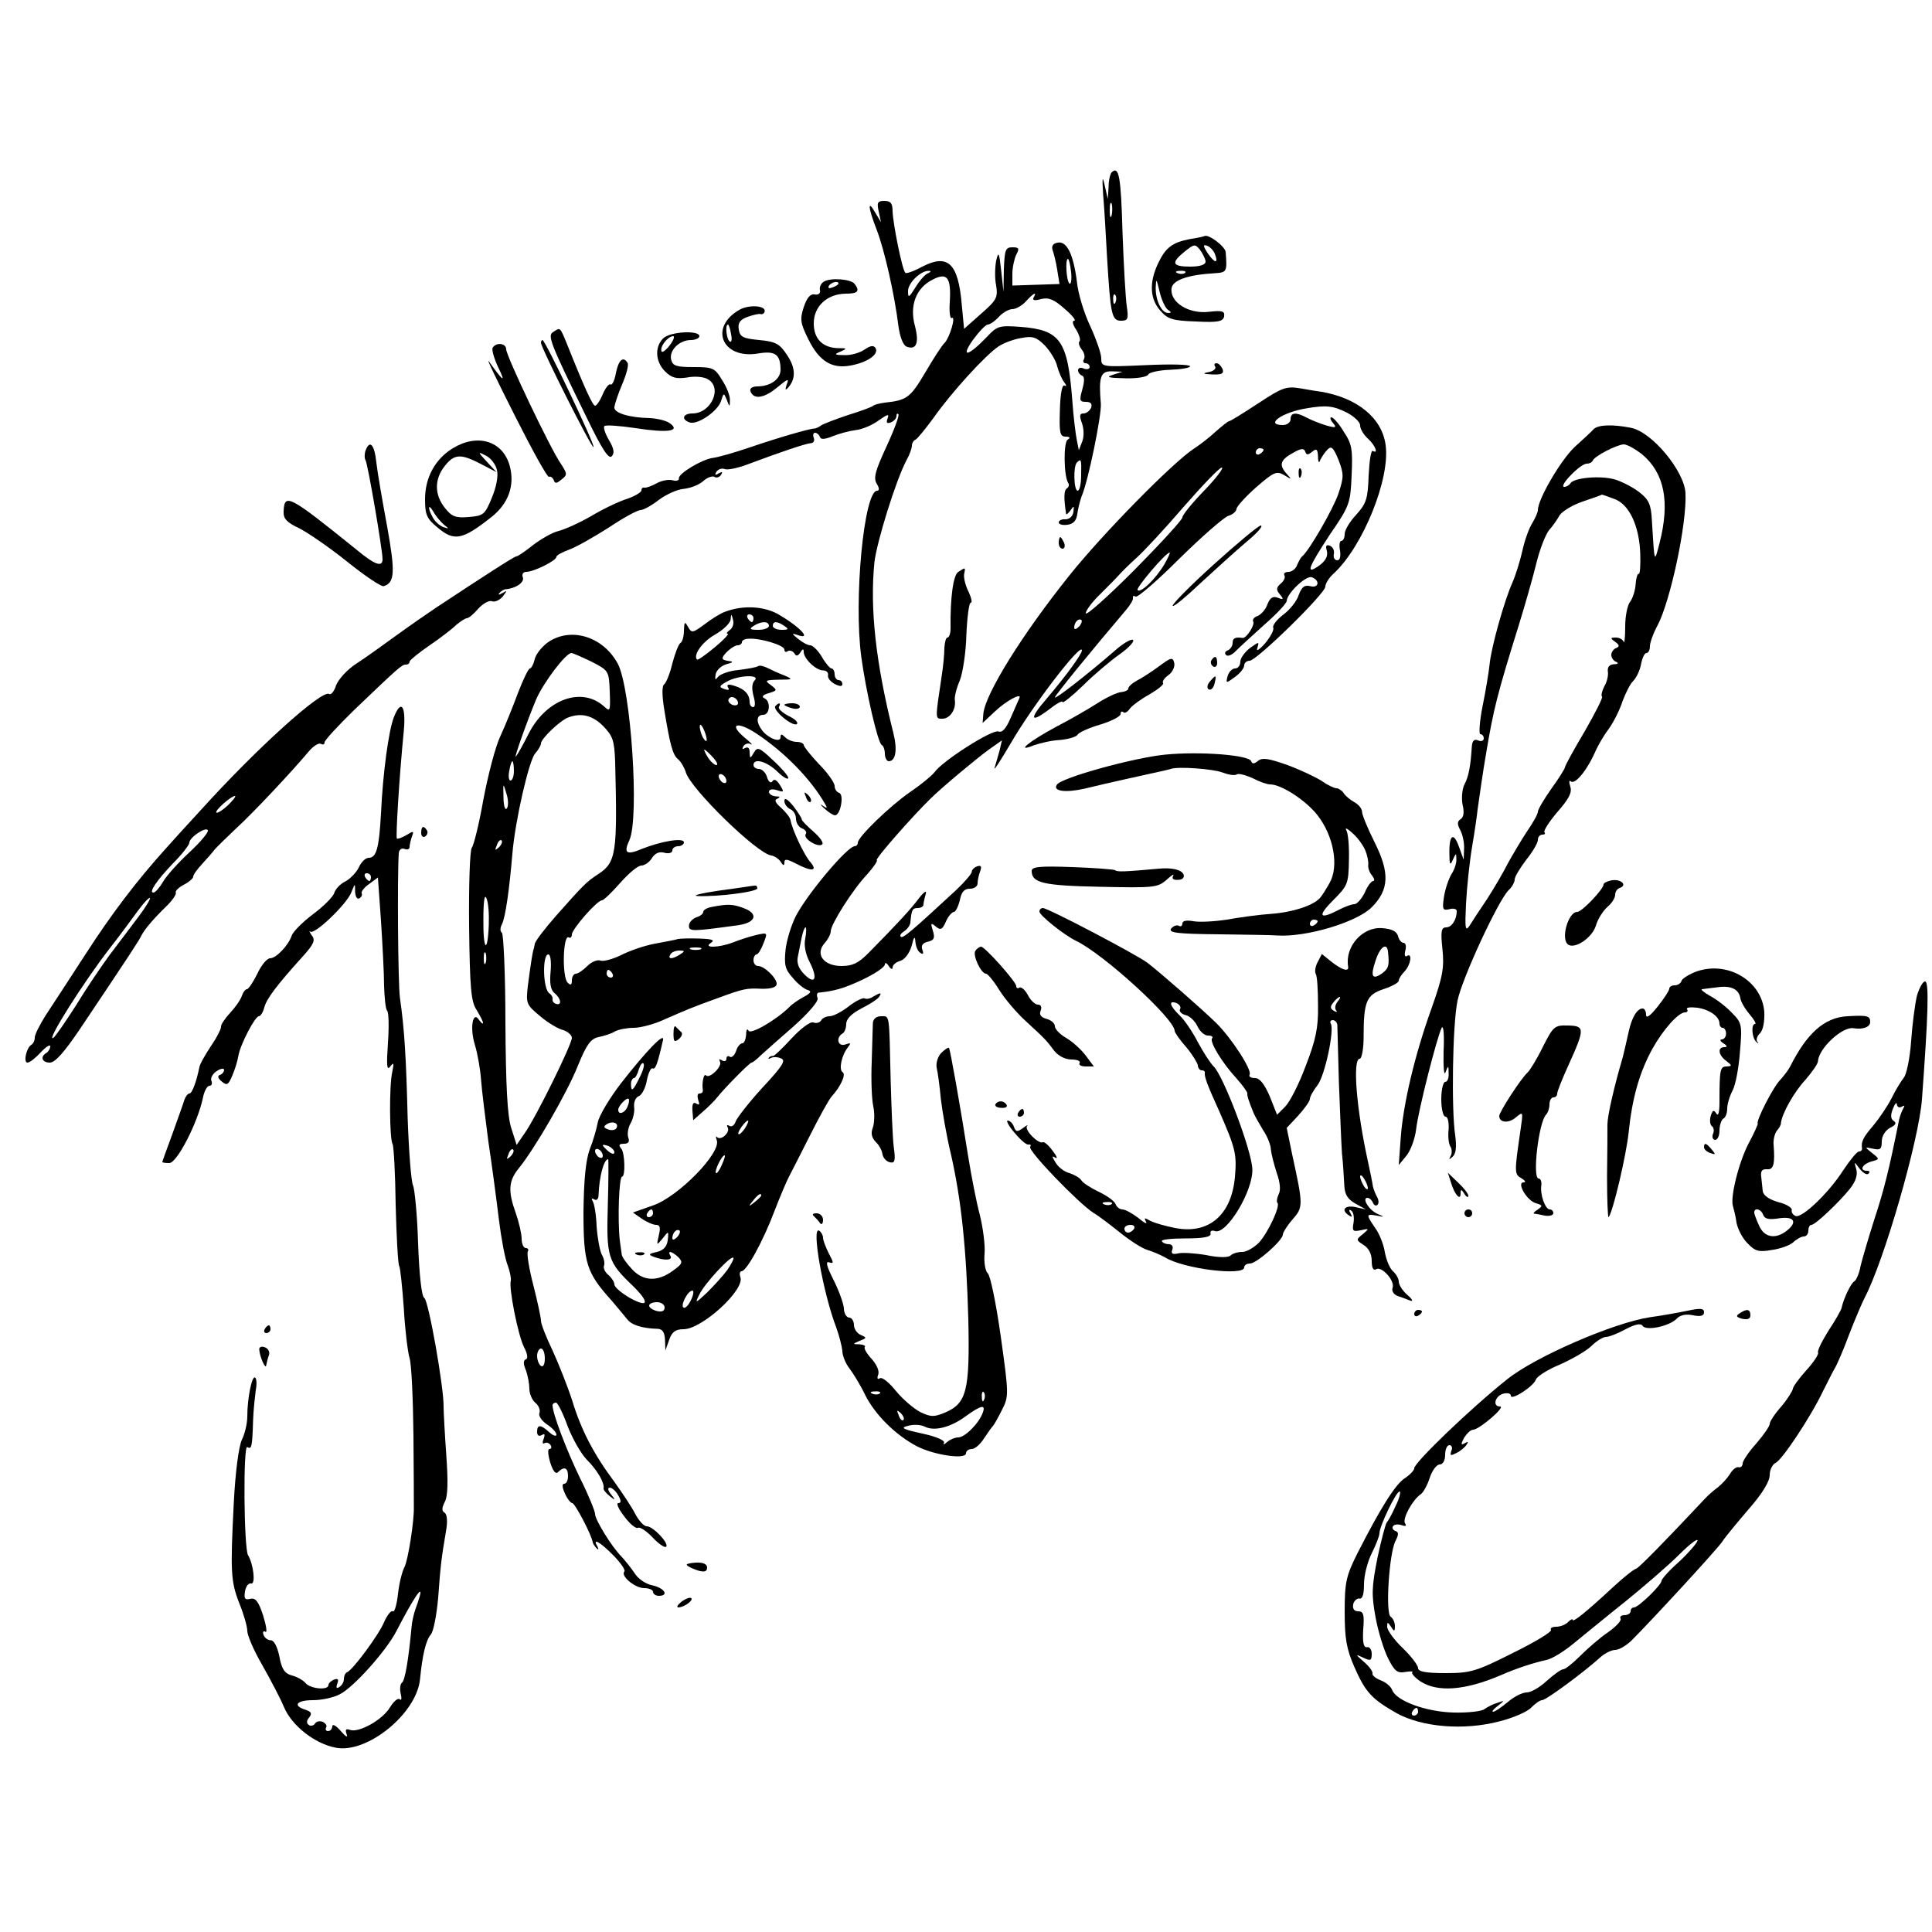
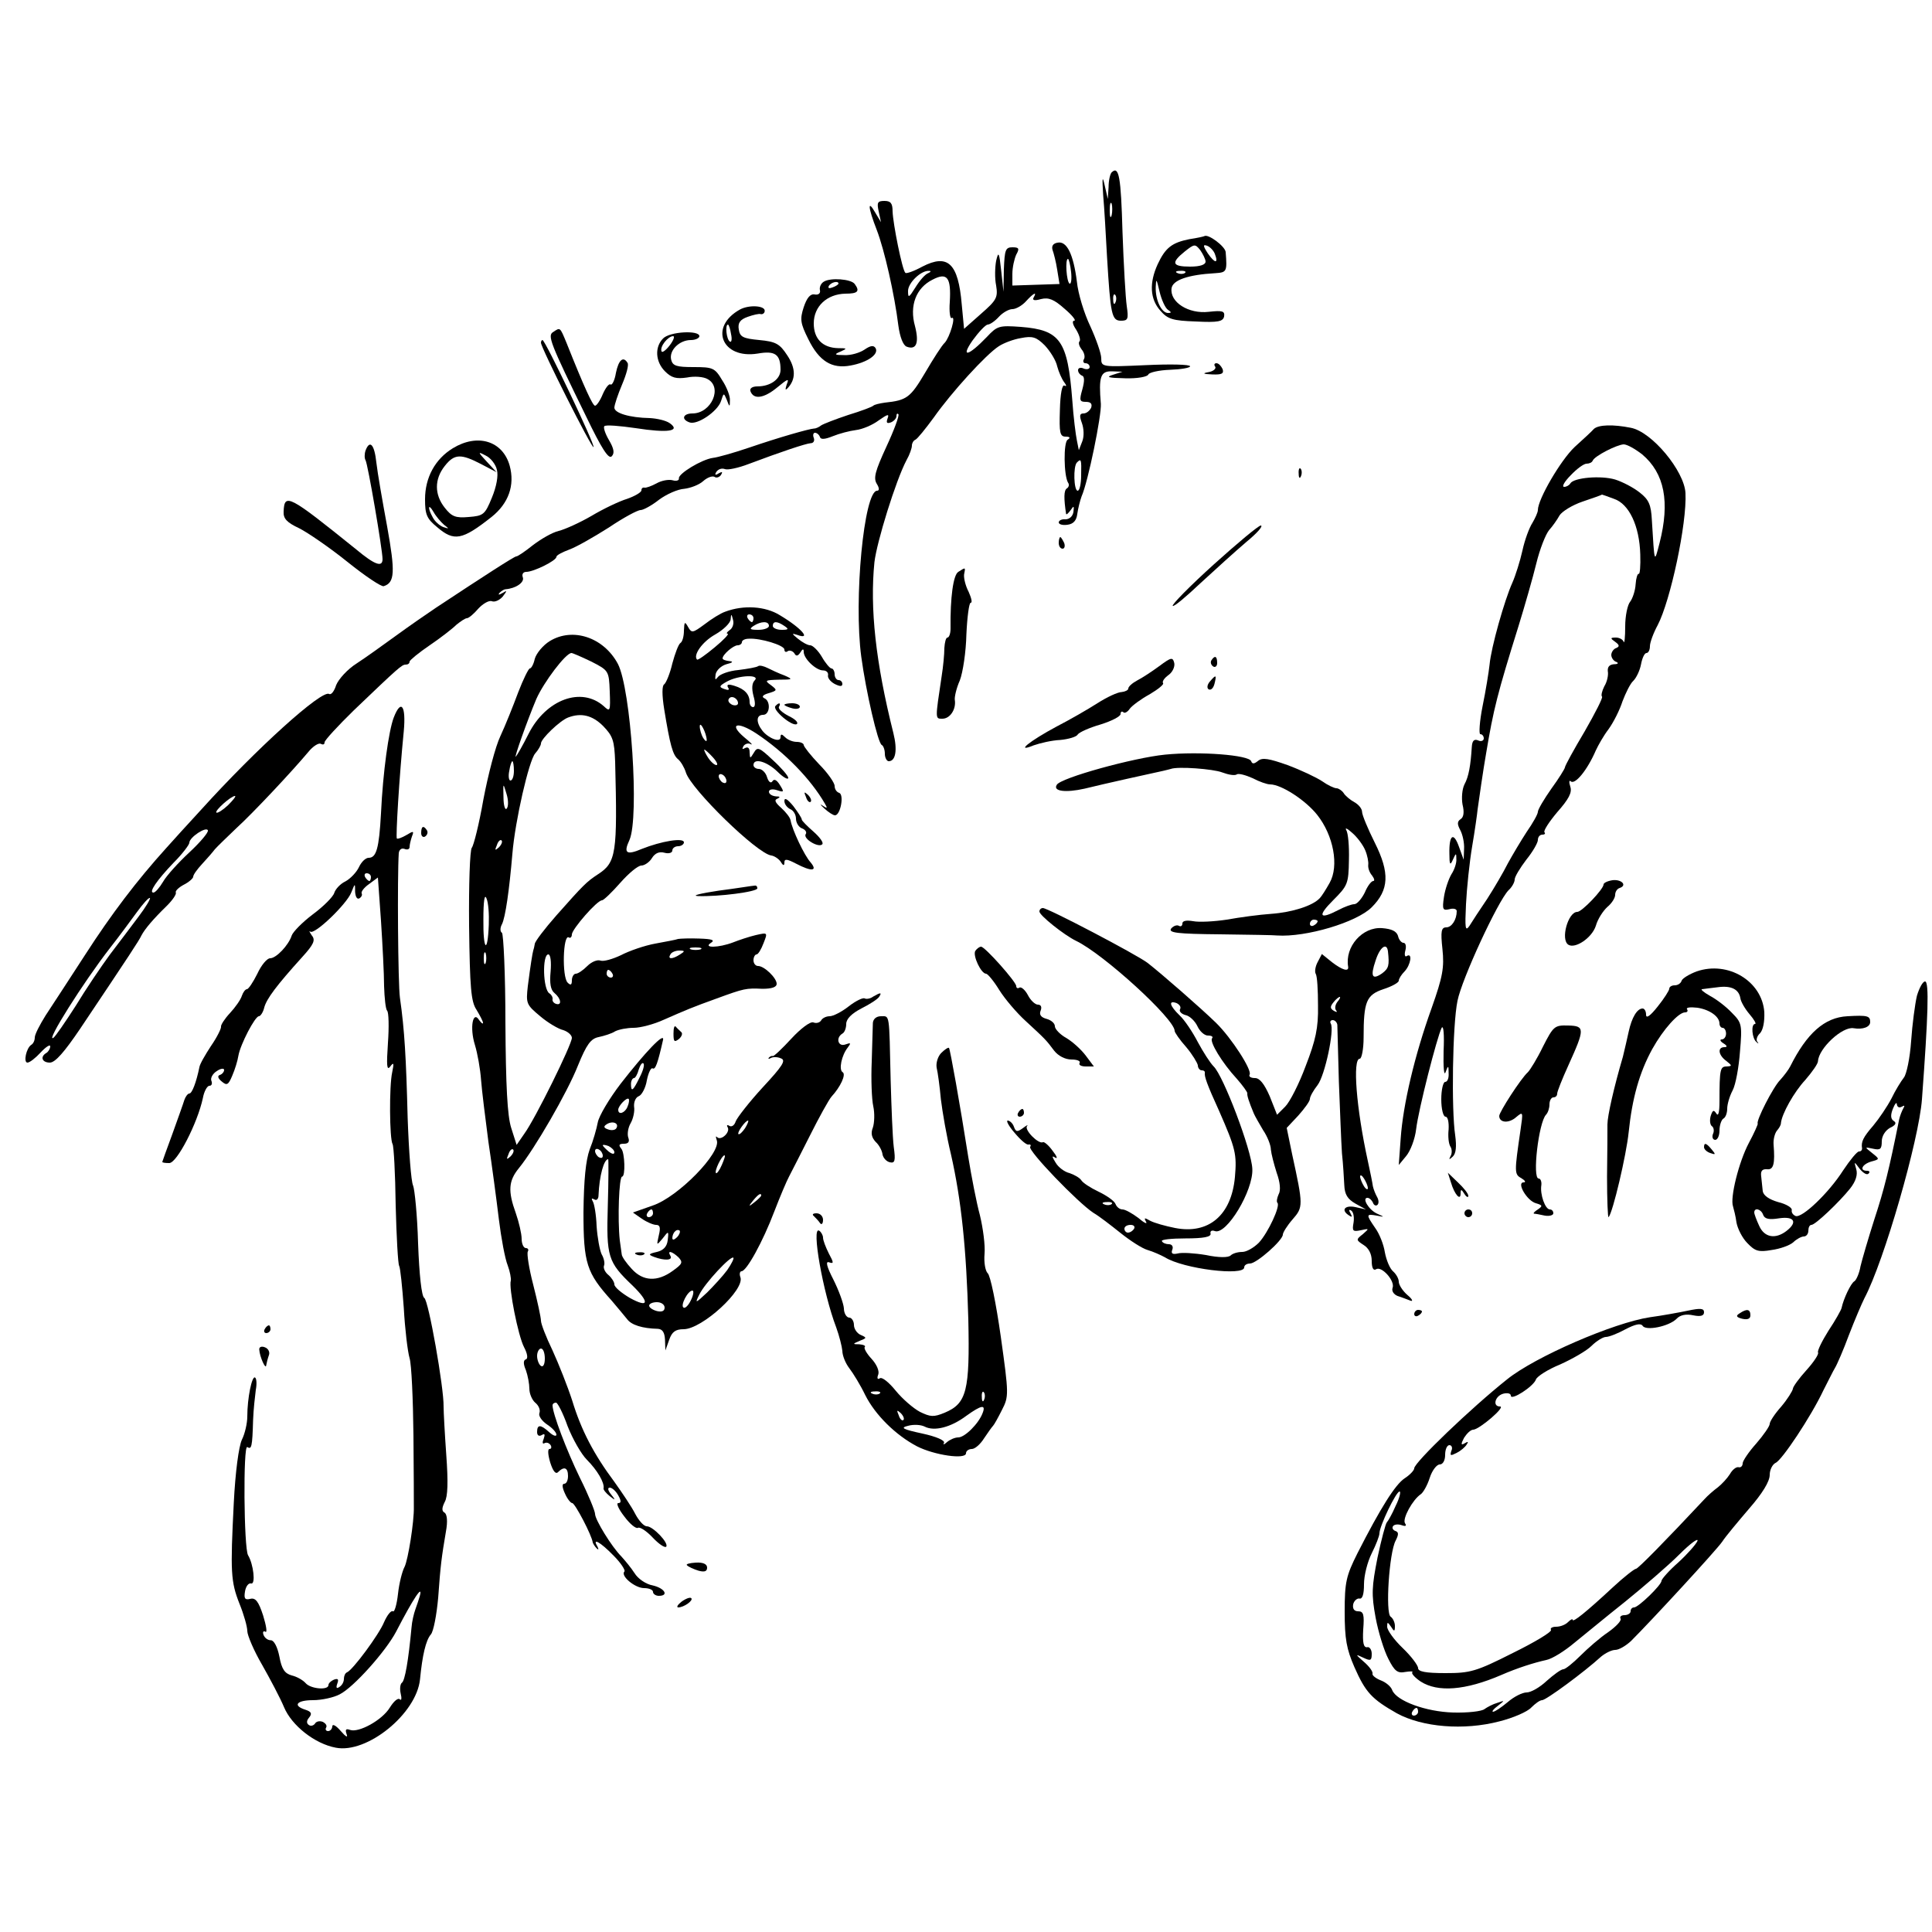
<svg xmlns="http://www.w3.org/2000/svg" version="1.0" width="500pt" height="500pt" viewBox="0 0 500 500" preserveAspectRatio="xMidYMid meet">
  <g transform="translate(0,500) scale(0.1,-0.1)" fill="#000000" stroke="none">
    <path d="M2877 4554 c-4 -4 -8 -21 -8 -38 l-2 -31 -8 35 c-6 27 -7 21 -4 -25 3 -33 7 -105 10 -160 9 -149 12 -165 36 -165 18 0 20 4 15 38 -3 20 -8 107 -11 192 -4 142 -9 172 -28 154z m0 -111 c-3 -10 -5 -4 -5 12 0 17 2 24 5 18 2 -7 2 -21 0 -30z m10 -225 c-3 -8 -6 -5 -6 6 -1 11 2 17 5 13 3 -3 4 -12 1 -19z" />
    <path d="M2274 4453 l6 -28 -15 25 c-20 35 -19 14 4 -45 20 -52 46 -167 56 -248 4 -29 12 -50 21 -54 26 -10 33 10 22 53 -15 53 3 99 45 120 38 20 49 7 45 -58 -2 -25 1 -44 5 -41 12 7 -5 -50 -18 -64 -7 -6 -30 -42 -51 -78 -38 -64 -47 -71 -104 -77 -14 -2 -27 -5 -30 -8 -3 -3 -32 -14 -65 -24 -33 -11 -64 -23 -70 -27 -5 -4 -13 -8 -18 -8 -14 -1 -91 -23 -167 -49 -41 -14 -84 -26 -95 -27 -29 -4 -90 -41 -88 -53 1 -5 -6 -8 -16 -5 -11 3 -30 -1 -42 -8 -13 -7 -27 -12 -31 -11 -5 1 -8 -2 -8 -7 0 -5 -17 -15 -37 -22 -20 -6 -62 -26 -92 -44 -31 -18 -69 -35 -85 -39 -17 -4 -46 -21 -67 -37 -20 -16 -39 -29 -43 -29 -5 0 -84 -51 -208 -133 -24 -16 -70 -48 -103 -72 -33 -24 -79 -57 -102 -72 -24 -15 -47 -41 -53 -56 -5 -16 -13 -26 -18 -23 -19 12 -189 -142 -331 -299 -35 -38 -76 -83 -91 -100 -76 -84 -142 -171 -209 -275 -41 -63 -87 -134 -103 -158 -15 -24 -28 -49 -28 -57 0 -8 -4 -16 -9 -19 -13 -8 -21 -46 -10 -46 6 0 21 12 34 26 14 15 25 22 25 16 0 -6 -5 -14 -10 -17 -17 -10 -11 -25 9 -25 14 0 38 28 78 87 130 194 153 229 159 242 9 17 30 42 66 77 15 15 25 30 23 34 -2 4 7 13 20 20 14 7 25 17 25 21 0 5 10 19 23 33 12 13 27 30 33 38 6 7 31 31 55 54 45 41 145 148 187 198 12 15 27 24 32 21 6 -3 10 -2 10 4 0 5 34 42 76 83 116 111 124 118 134 118 6 0 10 3 10 8 1 4 24 23 52 42 28 19 59 43 69 53 11 9 23 17 27 17 5 0 18 11 30 25 12 13 28 22 35 19 8 -3 20 3 28 12 12 16 12 17 -1 9 -9 -5 -12 -5 -7 1 5 5 12 9 15 9 27 2 50 18 45 31 -3 8 1 14 9 14 19 0 78 29 78 39 0 4 15 12 34 19 19 7 64 33 102 57 37 25 74 45 82 45 7 0 29 12 48 27 19 14 48 27 65 28 16 2 38 10 49 20 10 9 23 14 29 11 5 -4 13 -1 17 5 5 8 3 9 -6 4 -9 -6 -11 -4 -6 4 5 7 14 10 22 7 7 -3 35 3 61 13 85 32 148 53 161 54 7 0 11 6 8 14 -3 7 -1 13 3 13 5 0 11 -5 13 -11 2 -7 13 -6 33 2 17 7 44 14 60 16 17 2 43 13 59 25 23 16 28 18 23 5 -4 -11 -2 -14 9 -10 7 3 14 10 14 16 0 6 2 8 5 5 3 -3 -11 -41 -31 -84 -29 -63 -34 -81 -25 -96 7 -11 7 -18 1 -18 -34 0 -61 -282 -41 -430 12 -89 43 -224 53 -228 4 -2 8 -12 8 -23 0 -10 5 -19 10 -19 18 0 23 29 12 73 -46 183 -61 323 -49 442 6 52 55 211 83 264 8 14 14 31 14 38 0 6 4 13 9 15 5 2 26 28 48 58 45 64 135 163 168 184 12 8 38 18 57 21 30 6 40 3 62 -19 14 -15 29 -39 32 -54 4 -15 12 -33 18 -41 6 -8 7 -12 1 -9 -6 4 -11 -20 -12 -63 -2 -59 0 -69 15 -69 11 0 13 -3 5 -8 -11 -7 -10 -92 1 -111 4 -5 2 -12 -3 -15 -8 -5 -8 -26 -2 -66 1 -3 6 2 12 10 8 12 9 11 7 -5 -2 -12 -11 -19 -21 -19 -9 1 -17 -3 -17 -8 0 -5 10 -8 23 -6 15 2 23 11 25 28 2 14 7 34 11 45 17 38 52 210 50 240 -6 70 -1 85 29 84 l27 -1 -25 -8 c-19 -6 -12 -8 32 -9 32 -1 58 4 60 10 2 5 27 11 56 12 28 1 52 5 52 9 0 5 -52 6 -115 3 -114 -5 -115 -5 -115 18 0 12 -13 49 -28 82 -16 33 -32 85 -35 116 -9 71 -26 106 -50 101 -12 -2 -16 -9 -13 -19 3 -8 9 -31 12 -51 l6 -37 -61 -2 -61 -2 0 30 c0 17 5 39 10 50 9 16 7 19 -10 19 -18 0 -20 -7 -22 -57 l-1 -58 -6 55 c-5 47 -7 51 -13 25 -3 -16 -4 -45 0 -64 5 -31 1 -38 -39 -73 l-44 -39 -6 63 c-9 107 -36 132 -102 98 -22 -12 -42 -19 -44 -16 -8 7 -32 127 -33 159 0 21 -5 27 -21 27 -18 0 -20 -4 -15 -27z m498 -157 c2 -19 0 -32 -4 -30 -8 5 -12 64 -4 64 2 0 6 -15 8 -34z m-370 -3 c-8 -3 -22 -19 -33 -37 -17 -27 -19 -28 -19 -9 0 21 34 54 55 52 5 0 4 -3 -3 -6z m273 -63 c-4 -7 2 -9 19 -4 20 5 34 -1 61 -25 20 -17 31 -31 25 -31 -6 0 -4 -10 5 -23 8 -13 12 -27 9 -30 -4 -4 -1 -13 5 -21 7 -8 10 -20 6 -26 -3 -5 -1 -10 4 -10 6 0 11 -4 11 -10 0 -5 -7 -7 -15 -4 -8 4 -15 2 -15 -4 0 -6 5 -12 10 -14 7 -2 7 -14 1 -36 -8 -28 -7 -32 9 -32 13 0 17 -5 14 -15 -4 -8 -12 -15 -20 -15 -10 0 -11 -6 -4 -25 5 -14 6 -34 1 -47 l-9 -23 -5 25 c-3 14 -9 61 -12 105 -12 154 -31 181 -133 189 -56 4 -61 3 -88 -26 -48 -50 -69 -55 -37 -9 16 22 33 40 39 41 6 0 19 9 29 20 10 11 26 20 35 20 9 0 25 9 35 20 19 21 30 27 20 10z m123 -460 c0 -22 -4 -40 -9 -40 -10 0 -12 63 -2 73 11 11 12 9 11 -33z m-2208 -854 c-14 -13 -27 -21 -30 -19 -5 5 38 43 48 43 4 0 -5 -11 -18 -24z m-100 -122 c-28 -26 -59 -60 -68 -76 -9 -15 -20 -28 -25 -28 -13 0 9 32 52 77 23 23 41 47 41 52 0 14 44 43 48 32 2 -5 -20 -31 -48 -57z m-132 -167 c-18 -24 -51 -68 -74 -98 -22 -30 -62 -89 -88 -132 -27 -42 -53 -80 -58 -83 -21 -13 77 143 147 233 22 28 53 70 69 92 16 22 31 39 34 37 2 -2 -11 -24 -30 -49z" />
    <path d="M3078 4381 c-45 -9 -62 -22 -82 -65 -22 -48 -20 -90 7 -120 19 -22 32 -26 92 -28 58 -3 70 0 73 13 2 14 -4 16 -40 12 -52 -6 -101 25 -96 61 3 21 42 35 113 39 30 2 31 4 27 55 -2 15 -45 47 -55 41 -1 -1 -19 -5 -39 -8z m42 -58 c0 -8 -14 -13 -40 -13 -47 0 -50 10 -14 39 25 20 27 20 40 4 7 -10 14 -24 14 -30z m24 20 c10 -26 0 -25 -18 1 -13 20 -13 24 -2 20 8 -3 17 -13 20 -21z m-77 -49 c-3 -3 -12 -4 -19 -1 -8 3 -5 6 6 6 11 1 17 -2 13 -5z m-44 -96 c9 -6 9 -8 0 -8 -17 0 -33 33 -32 67 1 24 2 22 10 -12 5 -21 15 -43 22 -47z" />
    <path d="M2132 4271 c-7 -4 -12 -14 -10 -22 2 -8 -4 -13 -14 -11 -11 2 -20 -9 -28 -33 -10 -31 -9 -41 12 -83 28 -57 61 -77 109 -68 44 8 74 29 65 45 -5 8 -13 7 -29 -4 -12 -8 -35 -15 -52 -14 -26 0 -27 2 -10 9 18 8 18 9 -6 9 -40 1 -63 24 -63 64 0 44 34 76 82 77 32 0 38 6 24 25 -9 13 -63 17 -80 6z m38 -5 c0 -2 -7 -7 -16 -10 -8 -3 -12 -2 -9 4 6 10 25 14 25 6z" />
    <path d="M1915 4199 c-81 -45 -47 -129 46 -114 45 8 59 -2 59 -42 0 -24 -26 -43 -60 -43 -13 0 -20 -5 -18 -12 8 -23 35 -19 69 9 28 23 32 25 25 8 -4 -13 -4 -16 2 -10 22 23 22 52 -1 86 -19 29 -29 35 -72 39 -42 4 -50 8 -53 27 -3 17 3 26 23 33 14 5 30 9 34 7 5 -1 10 3 10 8 2 14 -40 17 -64 4z m-23 -64 c3 -13 1 -22 -3 -19 -9 5 -13 44 -5 44 2 0 6 -11 8 -25z" />
    <path d="M1432 4141 c-16 -9 -9 -27 85 -219 40 -83 58 -111 66 -103 8 8 6 20 -7 42 -10 17 -15 33 -12 36 3 4 40 1 81 -5 83 -13 118 -8 88 13 -10 7 -33 12 -51 13 -53 1 -92 13 -92 27 0 7 9 34 20 60 11 26 18 51 14 56 -11 18 -23 8 -30 -26 -3 -19 -10 -33 -14 -30 -4 3 -13 -9 -20 -25 -7 -17 -16 -30 -20 -30 -6 0 -27 45 -74 163 -17 41 -16 40 -34 28z" />
    <path d="M1716 4124 c-22 -22 -20 -60 5 -85 17 -17 29 -20 57 -16 19 4 43 2 53 -4 40 -21 10 -89 -39 -89 -24 0 -30 -15 -8 -23 20 -8 73 28 82 55 7 22 7 22 15 3 7 -19 8 -19 8 -1 1 10 -8 34 -20 52 -19 32 -24 34 -74 34 -44 0 -54 3 -58 19 -6 24 21 51 51 51 12 0 22 5 22 10 0 16 -77 12 -94 -6z m17 -18 c-10 -13 -20 -20 -21 -15 -5 12 17 39 30 39 5 0 1 -11 -9 -24z" />
    <path d="M1400 4113 c0 -13 132 -275 136 -270 5 4 -125 277 -132 277 -2 0 -4 -3 -4 -7z" />
-     <path d="M1275 4100 c-3 -5 4 -29 15 -52 20 -41 12 -35 -25 17 -8 11 23 -53 68 -142 45 -89 84 -160 88 -157 4 2 9 -2 12 -8 3 -10 7 -10 20 1 16 12 15 15 -1 40 -27 38 -142 280 -142 297 0 16 -26 19 -35 4z" />
    <path d="M3145 4051 c3 -5 -5 -12 -17 -14 -17 -3 -15 -5 9 -6 25 -1 31 2 27 14 -4 8 -10 15 -16 15 -5 0 -7 -4 -3 -9z" />
-     <path d="M3256 3956 c-38 -25 -72 -46 -75 -46 -3 0 -19 -13 -36 -28 -16 -15 -41 -34 -55 -43 -55 -36 -237 -221 -323 -329 -121 -151 -216 -304 -222 -356 l-2 -25 31 29 c29 28 72 51 64 35 -2 -5 -12 -27 -22 -50 -12 -28 -22 -40 -32 -36 -16 6 -145 -76 -166 -106 -7 -9 -35 -32 -63 -51 -52 -36 -135 -116 -135 -131 0 -5 -4 -9 -8 -9 -19 0 -124 -125 -153 -182 -11 -22 -23 -60 -26 -86 -4 -40 -1 -51 19 -73 12 -15 30 -29 38 -31 11 -3 9 -8 -10 -18 -13 -7 -31 -19 -38 -27 -35 -34 -101 -72 -105 -60 -3 6 -6 2 -6 -10 -1 -13 -5 -23 -10 -23 -5 0 -13 -9 -16 -20 -4 -11 -11 -18 -16 -15 -5 4 -9 1 -9 -5 0 -6 -5 -8 -12 -4 -6 4 -8 3 -5 -3 8 -12 -27 -46 -36 -36 -6 6 -11 -20 -8 -39 0 -5 -3 -8 -9 -8 -5 0 -6 -7 -3 -17 4 -11 3 -14 -5 -9 -8 5 -11 -1 -10 -18 l2 -25 25 22 c14 12 31 29 37 37 18 23 84 90 89 90 3 0 13 8 23 18 10 9 49 44 86 76 38 34 65 65 62 73 -3 7 -2 13 2 14 41 4 66 11 115 34 31 15 57 32 57 39 0 6 5 4 10 -4 5 -8 10 -10 10 -4 0 7 9 14 19 17 12 3 24 19 30 38 6 25 9 28 10 12 1 -12 6 -25 13 -29 7 -5 9 -2 5 8 -4 11 1 18 15 21 16 4 18 10 12 29 -6 19 -5 21 8 10 12 -10 17 -8 26 13 6 14 16 25 21 25 4 0 11 14 15 30 4 21 11 30 26 30 11 0 20 6 20 14 0 8 3 22 7 32 4 12 2 15 -8 12 -8 -3 -14 -9 -14 -14 0 -5 -18 -26 -40 -47 -118 -109 -139 -127 -144 -121 -3 3 1 9 9 14 8 5 15 15 16 22 3 33 5 38 19 38 8 0 15 4 15 9 0 5 3 18 6 28 3 10 -5 5 -18 -12 -21 -28 -55 -65 -131 -142 -25 -25 -40 -33 -69 -33 -47 0 -69 31 -44 59 9 10 16 24 16 31 0 18 57 108 94 147 16 18 28 35 25 37 -4 4 92 113 138 158 30 30 124 108 152 128 l34 24 -6 -26 c-4 -15 -10 -34 -13 -45 -3 -10 15 18 41 62 57 99 184 264 185 242 0 -10 -41 -66 -92 -126 -45 -52 -42 -64 7 -27 19 15 35 24 35 19 0 -4 24 15 53 43 28 28 71 64 95 81 24 17 39 34 34 37 -5 3 -27 -10 -48 -29 -68 -59 -154 -126 -154 -120 0 5 97 124 183 225 12 14 21 29 19 33 -1 5 2 6 7 3 5 -3 56 41 113 98 58 57 115 107 127 111 11 3 21 12 21 18 1 7 24 32 51 56 46 40 53 43 73 31 20 -12 20 -12 4 6 -19 22 -14 35 22 54 18 10 25 10 28 1 3 -9 7 -9 18 0 11 9 14 7 15 -12 0 -16 3 -19 6 -9 4 8 12 20 19 27 10 10 15 4 28 -27 14 -37 14 -44 0 -87 -14 -41 -76 -148 -94 -163 -4 -3 -9 -13 -13 -22 -3 -10 -14 -18 -22 -18 -9 0 -14 -4 -11 -9 3 -5 -1 -14 -9 -21 -12 -10 -13 -16 -3 -28 11 -13 10 -15 -5 -9 -13 5 -20 0 -27 -17 -4 -13 -16 -26 -25 -30 -9 -3 -14 -9 -12 -14 6 -8 -17 -44 -27 -43 -20 3 -26 -1 -26 -13 0 -8 -6 -16 -12 -19 -7 -2 -10 -8 -5 -12 4 -5 16 0 26 11 10 10 44 41 75 69 31 27 56 54 56 60 1 20 51 67 65 61 22 -8 18 -29 -4 -23 -15 4 -22 -2 -30 -23 -5 -16 -23 -38 -39 -50 -17 -13 -29 -28 -27 -34 3 -6 -7 -24 -21 -41 -15 -17 -24 -22 -20 -12 5 17 5 17 -19 0 -13 -10 -25 -26 -25 -35 0 -10 -6 -18 -14 -18 -7 0 -16 -9 -19 -20 -5 -19 -4 -19 19 -2 13 9 24 23 24 30 0 6 6 12 14 12 18 0 196 174 196 192 0 8 10 24 23 35 75 71 145 244 133 331 -9 70 -73 122 -166 138 -8 1 -33 5 -55 9 -36 6 -47 2 -109 -39z m228 -23 c20 -10 36 -25 36 -34 0 -9 9 -24 20 -34 19 -17 28 -41 13 -32 -5 3 -9 -26 -11 -64 -2 -60 -6 -72 -32 -101 -17 -18 -30 -40 -30 -50 0 -10 -4 -18 -9 -18 -4 0 -6 -11 -3 -25 2 -15 0 -25 -7 -25 -7 0 -11 7 -9 16 2 10 -3 19 -11 22 -9 3 -11 -1 -7 -14 3 -13 -3 -25 -19 -37 -38 -27 -30 -7 27 80 51 74 53 81 56 153 3 66 1 81 -20 112 -12 21 -27 37 -32 38 -5 0 -3 -7 4 -15 10 -12 7 -13 -18 -6 -16 5 -39 14 -50 20 -28 15 -42 14 -42 -4 0 -8 -9 -15 -20 -15 -48 0 -2 33 60 43 51 9 70 7 104 -10z m-214 -97 c0 -3 -4 -8 -10 -11 -5 -3 -10 -1 -10 4 0 6 5 11 10 11 6 0 10 -2 10 -4z m-153 -105 c-32 -33 -57 -64 -57 -70 0 -6 -56 -67 -125 -137 -69 -69 -125 -119 -125 -111 0 7 17 30 38 50 20 20 42 42 48 49 6 7 26 27 45 44 19 17 74 76 122 132 49 56 93 102 99 102 6 0 -14 -27 -45 -59z m-104 -192 c-22 -37 -61 -75 -69 -66 -5 5 73 97 83 97 2 0 -4 -14 -14 -31z m-221 -161 c-7 -7 -12 -8 -12 -2 0 6 3 14 7 17 3 4 9 5 12 2 2 -3 -1 -11 -7 -17z m-708 -807 c-4 -17 1 -41 11 -60 22 -43 15 -61 -13 -33 -15 15 -21 30 -17 47 3 14 7 36 10 50 3 14 7 25 10 25 2 0 2 -13 -1 -29z" />
    <path d="M4125 3890 c-5 -6 -28 -27 -50 -47 -36 -34 -95 -135 -95 -163 0 -6 -7 -21 -14 -33 -8 -12 -20 -44 -26 -72 -6 -27 -18 -65 -26 -83 -20 -44 -55 -167 -59 -212 -2 -19 -10 -68 -18 -107 -8 -40 -10 -73 -6 -73 5 0 9 -5 9 -11 0 -6 -7 -9 -15 -5 -10 4 -15 -1 -16 -17 -3 -48 -8 -77 -19 -97 -6 -12 -8 -35 -5 -52 5 -20 3 -33 -5 -38 -9 -6 -9 -13 -1 -28 6 -11 11 -33 10 -49 l-1 -28 -12 33 c-14 40 -26 32 -25 -17 0 -29 2 -32 9 -16 8 18 9 18 9 2 1 -10 -5 -28 -13 -40 -7 -12 -16 -38 -19 -58 -5 -33 -3 -36 14 -32 10 3 19 1 19 -5 0 -22 -13 -42 -27 -42 -13 0 -15 -10 -10 -56 5 -48 1 -71 -28 -153 -44 -122 -74 -250 -80 -337 l-5 -69 19 23 c11 13 23 44 26 70 6 51 54 238 66 262 5 8 7 -19 5 -60 -1 -41 1 -66 5 -55 7 19 8 18 8 -2 1 -13 -3 -23 -9 -23 -5 0 -10 -20 -10 -45 0 -25 5 -45 11 -45 6 0 9 -14 8 -33 -2 -18 0 -38 5 -45 4 -6 4 -18 0 -24 -5 -10 -4 -10 6 -1 8 8 10 25 6 55 -10 65 -7 286 6 348 11 56 104 257 132 286 9 8 16 21 16 28 0 7 14 30 30 51 17 21 30 44 30 51 0 8 5 14 12 14 6 0 8 3 5 6 -3 4 12 27 33 52 30 34 39 51 34 66 -4 12 -3 18 1 14 11 -10 43 29 65 80 6 13 20 38 33 55 13 18 29 50 36 72 8 21 20 46 28 53 8 8 17 27 20 43 3 16 9 29 14 29 5 0 9 8 9 18 0 9 9 34 20 54 33 63 76 263 72 342 -3 57 -87 159 -142 169 -45 9 -83 8 -95 -3z m125 -66 c58 -49 72 -123 45 -229 -14 -54 -13 -55 -20 59 -2 40 -8 53 -31 71 -16 13 -45 28 -64 34 -37 11 -107 5 -116 -10 -3 -5 -10 -9 -16 -9 -7 0 1 14 17 30 16 17 34 30 41 30 7 0 14 3 16 8 5 12 62 41 80 42 9 0 30 -12 48 -26z m-73 -115 c39 -13 66 -70 68 -144 1 -30 -1 -52 -4 -50 -3 1 -7 -11 -8 -27 -1 -17 -8 -37 -14 -45 -7 -8 -13 -37 -13 -64 0 -28 -2 -46 -4 -40 -2 6 -11 11 -20 11 -15 0 -15 -2 -2 -11 11 -8 12 -12 3 -16 -7 -2 -13 -11 -13 -18 0 -7 6 -16 13 -18 7 -3 4 -6 -6 -6 -12 -1 -17 -7 -16 -18 2 -10 -2 -28 -9 -39 -6 -12 -9 -24 -6 -27 3 -2 -18 -43 -45 -90 -28 -47 -51 -89 -51 -93 0 -3 -16 -29 -35 -55 -19 -27 -35 -54 -35 -60 0 -6 -13 -29 -29 -52 -15 -23 -37 -60 -49 -82 -11 -22 -35 -63 -53 -91 -19 -28 -40 -60 -46 -70 -11 -16 -12 -6 -9 56 2 41 9 109 16 150 7 41 13 84 14 95 3 22 15 106 22 145 19 114 29 154 84 330 16 52 37 125 46 162 9 37 24 75 33 86 9 10 21 27 27 38 6 10 33 27 60 36 27 9 49 17 50 18 1 0 15 -5 31 -11z" />
    <path d="M1172 3840 c-46 -28 -72 -76 -72 -132 0 -39 4 -50 31 -72 44 -38 65 -34 141 26 44 35 61 82 47 133 -18 64 -83 84 -147 45z m114 -56 c4 -15 -1 -43 -13 -72 -18 -44 -22 -47 -60 -50 -34 -3 -44 1 -62 24 -27 34 -27 74 0 108 25 32 42 32 94 5 l40 -21 -25 27 c-24 26 -24 27 -3 16 13 -6 26 -23 29 -37z m-137 -142 c14 -11 14 -11 -2 -6 -10 4 -22 15 -27 25 -14 25 -12 38 2 14 6 -11 19 -26 27 -33z" />
    <path d="M946 3834 c-3 -9 -3 -20 0 -25 6 -10 44 -232 44 -256 0 -22 -20 -15 -68 25 -175 141 -186 147 -188 98 -1 -18 8 -28 40 -43 22 -11 79 -50 125 -87 46 -37 88 -65 94 -63 29 9 30 37 9 154 -12 65 -25 139 -28 166 -5 47 -17 60 -28 31z" />
    <path d="M3361 3774 c0 -11 3 -14 6 -6 3 7 2 16 -1 19 -3 4 -6 -2 -5 -13z" />
    <path d="M3141 3539 c-62 -56 -109 -104 -106 -107 3 -3 35 24 72 59 38 35 91 83 118 106 28 23 45 42 38 43 -6 0 -61 -46 -122 -101z" />
    <path d="M2740 3595 c0 -8 4 -15 10 -15 5 0 7 7 4 15 -4 8 -8 15 -10 15 -2 0 -4 -7 -4 -15z" />
    <path d="M2480 3520 c-13 -8 -21 -66 -20 -147 0 -13 -4 -23 -8 -23 -4 0 -7 -12 -8 -27 0 -16 -3 -48 -7 -73 -17 -113 -17 -110 2 -110 20 0 36 25 32 49 -1 7 4 30 13 50 8 21 16 74 17 119 2 45 7 82 11 82 5 0 2 12 -5 28 -8 15 -13 35 -12 45 4 20 4 19 -15 7z" />
    <path d="M1877 3417 c-12 -4 -36 -19 -54 -33 -30 -22 -33 -23 -42 -7 -9 16 -10 14 -11 -9 0 -15 -4 -29 -9 -32 -5 -3 -14 -27 -21 -53 -6 -26 -16 -50 -21 -54 -6 -3 -6 -28 0 -65 15 -92 22 -118 36 -129 7 -6 16 -21 20 -34 13 -43 184 -210 221 -215 8 -1 20 -9 25 -17 6 -10 9 -10 9 -1 0 10 7 9 30 -3 40 -21 57 -20 38 3 -16 17 -48 85 -52 109 -1 7 -12 21 -24 32 -16 14 -19 21 -10 24 8 4 7 6 -4 6 -10 1 -18 6 -18 12 0 6 9 8 21 4 18 -6 19 -5 7 14 -8 13 -15 16 -19 9 -4 -6 -10 -2 -14 11 -3 11 -13 21 -21 21 -8 0 -14 5 -14 10 0 19 34 10 62 -17 15 -15 28 -22 28 -16 0 5 -18 26 -40 46 -35 33 -40 35 -49 19 -10 -16 -10 -16 -11 1 0 11 -4 15 -12 11 -7 -4 -8 -3 -4 5 4 6 13 9 19 5 7 -3 -1 5 -17 18 -41 35 -18 42 31 10 74 -49 141 -118 178 -182 7 -12 6 -13 -6 -5 -8 6 -6 2 4 -7 11 -10 23 -18 28 -18 14 0 24 53 11 58 -7 2 -12 10 -12 18 0 8 -18 34 -40 56 -22 23 -40 46 -40 50 0 4 -8 8 -18 8 -10 0 -23 5 -30 12 -9 9 -12 9 -12 0 0 -15 -31 -3 -47 17 -17 22 -16 41 2 41 18 0 20 36 3 43 -8 4 -3 9 11 13 23 7 23 8 6 21 -17 12 -15 13 21 14 36 0 37 1 14 11 -14 5 -33 14 -43 19 -10 5 -21 8 -25 5 -4 -3 -27 -7 -51 -10 -24 -2 -48 -11 -53 -18 -7 -9 -8 -8 -6 7 2 10 14 22 28 26 16 4 19 7 8 8 -10 1 -18 4 -18 7 0 10 28 34 39 34 6 0 11 4 11 8 0 5 8 9 18 9 30 2 92 -17 92 -28 0 -6 4 -8 9 -4 5 3 13 0 17 -6 4 -8 9 -7 15 2 6 10 9 11 9 2 0 -18 32 -48 50 -48 8 0 14 -5 13 -12 -2 -7 6 -17 17 -23 14 -7 20 -7 20 0 0 5 -4 10 -10 10 -5 0 -10 7 -10 15 0 8 -4 15 -8 15 -4 0 -16 14 -25 30 -10 17 -24 30 -30 30 -7 0 -21 8 -32 17 -16 13 -17 15 -2 10 38 -14 12 17 -45 51 -37 23 -93 27 -141 9z m11 -48 c-7 -5 -9 -9 -5 -9 5 0 -10 -16 -33 -35 -24 -20 -44 -34 -46 -32 -11 11 13 46 47 65 21 12 40 30 40 40 1 14 2 14 6 -2 3 -10 -1 -22 -9 -27z m62 31 c0 -5 -2 -10 -4 -10 -3 0 -8 5 -11 10 -3 6 -1 10 4 10 6 0 11 -4 11 -10z m40 -20 c0 -5 -12 -10 -27 -10 -22 0 -25 2 -13 10 20 13 40 13 40 0z m40 0 c12 -8 11 -10 -7 -10 -13 0 -23 5 -23 10 0 13 11 13 30 0z m-77 -141 c-7 -7 -8 -21 -3 -40 5 -17 5 -29 -1 -29 -5 0 -9 6 -9 13 0 20 -13 34 -39 42 -16 5 -21 4 -17 -4 5 -7 1 -8 -10 -4 -14 5 -13 8 7 19 30 17 88 19 72 3z m-43 -59 c0 -5 -7 -7 -15 -4 -8 4 -12 10 -9 15 6 11 24 2 24 -11z m-81 -95 c0 -5 -4 -3 -9 5 -5 8 -9 22 -9 30 0 16 17 -16 18 -35z m16 -45 c10 -11 14 -20 9 -20 -5 0 -15 9 -22 20 -7 11 -11 20 -9 20 2 0 12 -9 22 -20z m35 -61 c0 -6 -4 -7 -10 -4 -5 3 -10 11 -10 16 0 6 5 7 10 4 6 -3 10 -11 10 -16z" />
    <path d="M1423 3341 c-18 -11 -35 -32 -39 -46 -3 -14 -9 -25 -13 -25 -3 0 -17 -28 -30 -62 -13 -35 -33 -85 -46 -113 -13 -27 -32 -101 -44 -164 -11 -63 -25 -119 -30 -125 -5 -6 -8 -97 -7 -202 2 -161 5 -196 19 -217 9 -15 17 -30 17 -34 0 -4 -4 -1 -10 7 -16 26 -25 -19 -11 -64 7 -23 14 -63 16 -91 2 -27 11 -99 19 -160 9 -60 21 -150 27 -200 6 -49 16 -103 23 -120 6 -16 9 -34 8 -39 -6 -18 19 -143 34 -172 9 -17 11 -30 5 -32 -7 -2 -7 -12 0 -28 5 -14 9 -36 9 -48 0 -13 7 -29 15 -36 9 -7 14 -19 11 -27 -3 -7 6 -20 19 -29 14 -9 25 -21 25 -27 0 -5 -8 -3 -18 6 -23 21 -32 21 -32 1 0 -9 5 -12 12 -8 8 5 9 2 5 -10 -4 -9 -3 -14 2 -11 5 3 12 1 16 -5 3 -5 2 -10 -3 -10 -5 0 -4 -15 2 -35 7 -22 14 -31 20 -25 16 16 26 12 26 -10 0 -11 -4 -20 -10 -20 -6 0 -5 -10 2 -25 6 -14 15 -25 19 -25 7 0 51 -84 53 -102 1 -3 5 -10 10 -15 5 -5 6 -3 2 5 -14 23 7 12 42 -24 19 -19 31 -38 28 -41 -11 -11 27 -43 51 -43 12 0 23 -4 23 -10 0 -5 7 -10 15 -10 27 0 15 20 -16 27 -17 3 -38 17 -47 32 -9 14 -25 33 -34 43 -25 25 -68 95 -68 110 0 7 -17 49 -39 93 -35 72 -71 167 -71 188 0 4 4 7 9 7 4 0 18 -27 30 -61 13 -33 35 -72 50 -87 26 -26 46 -59 43 -74 -1 -3 6 -12 16 -20 15 -12 16 -11 3 5 -8 10 -9 17 -3 17 6 0 16 -9 22 -20 8 -14 8 -20 0 -20 -6 0 1 -16 16 -35 14 -19 30 -32 35 -29 5 3 22 -8 38 -25 16 -17 31 -27 35 -24 8 9 -34 53 -50 53 -8 0 -21 15 -30 32 -9 18 -34 55 -54 83 -53 71 -86 134 -109 210 -12 37 -35 95 -51 130 -17 35 -30 69 -30 77 0 8 -9 50 -20 93 -11 42 -17 81 -14 86 3 5 0 9 -5 9 -6 0 -11 11 -11 24 0 13 -7 43 -15 66 -21 58 -19 84 8 117 40 49 125 195 153 266 22 54 33 69 53 73 14 3 34 9 43 15 10 5 31 9 48 9 17 0 52 9 78 21 57 25 73 32 137 55 71 26 76 27 118 25 24 0 37 4 37 13 0 15 -32 46 -48 46 -7 0 -12 7 -12 15 0 8 4 15 8 15 4 0 12 13 18 29 11 28 11 28 -20 21 -17 -4 -44 -13 -59 -19 -37 -14 -79 -15 -57 -1 11 7 3 10 -30 11 -25 1 -49 0 -55 -1 -5 -2 -32 -7 -59 -12 -28 -5 -68 -19 -89 -30 -21 -10 -45 -17 -53 -14 -8 3 -23 -3 -34 -14 -11 -11 -24 -20 -30 -20 -5 0 -10 -8 -10 -17 0 -12 -3 -14 -11 -6 -15 15 -12 126 3 117 4 -3 8 1 8 8 1 14 65 88 78 88 4 0 25 20 47 45 22 25 46 45 55 45 8 0 21 9 27 19 8 13 19 18 33 14 11 -3 20 0 20 6 0 6 7 11 15 11 8 0 15 5 15 10 0 13 -59 3 -109 -17 -40 -17 -48 -11 -32 23 26 59 4 391 -30 456 -37 69 -117 95 -176 59z m107 -53 c45 -23 46 -24 48 -77 2 -52 1 -54 -15 -39 -58 52 -150 18 -195 -71 -15 -30 -30 -56 -33 -59 -6 -7 29 92 53 149 19 43 76 119 91 119 3 0 26 -10 51 -22z m31 -167 c25 -26 29 -37 31 -93 6 -237 3 -260 -45 -291 -29 -19 -37 -27 -107 -106 -30 -34 -56 -68 -56 -74 -1 -7 -3 -14 -4 -17 -2 -7 -7 -37 -14 -92 -5 -45 -4 -48 32 -78 20 -17 47 -33 60 -36 12 -4 22 -13 22 -20 0 -17 -94 -208 -123 -248 l-20 -29 -14 44 c-10 31 -14 109 -15 272 0 125 -5 230 -9 233 -5 3 -5 13 0 22 9 18 19 88 27 182 7 86 43 242 59 260 8 9 15 21 15 26 0 12 49 59 70 67 34 13 63 6 91 -22z m-231 -116 c0 -14 -4 -25 -9 -25 -4 0 -6 11 -3 25 2 14 6 25 8 25 2 0 4 -11 4 -25z m-19 -98 c-4 -4 -8 9 -8 30 -1 38 -1 38 8 8 5 -16 5 -33 0 -38z m-20 -100 c-10 -9 -11 -8 -5 6 3 10 9 15 12 12 3 -3 0 -11 -7 -18z m-26 -200 c-3 -78 -15 -67 -14 14 0 47 3 67 8 54 5 -11 7 -41 6 -68z m548 -64 c-7 -2 -19 -2 -25 0 -7 3 -2 5 12 5 14 0 19 -2 13 -5z m-556 -35 c-3 -7 -5 -2 -5 12 0 14 2 19 5 13 2 -7 2 -19 0 -25z m503 22 c-20 -13 -33 -13 -25 0 3 6 14 10 23 10 15 0 15 -2 2 -10z m-335 -44 c-3 -31 0 -48 10 -56 17 -14 20 -33 4 -28 -6 2 -10 7 -9 12 1 5 -3 12 -8 15 -17 10 -19 101 -3 101 6 0 8 -20 6 -44z m160 -6 c3 -5 1 -10 -4 -10 -6 0 -11 5 -11 10 0 6 2 10 4 10 3 0 8 -4 11 -10z m-264 -473 c-10 -9 -11 -8 -5 6 3 10 9 15 12 12 3 -3 0 -11 -7 -18z m89 -523 c0 -14 -4 -23 -10 -19 -5 3 -10 15 -10 26 0 10 5 19 10 19 6 0 10 -12 10 -26z" />
    <path d="M3000 3276 c-19 -14 -45 -31 -57 -37 -13 -7 -23 -16 -23 -21 0 -4 -8 -8 -17 -9 -10 0 -38 -13 -63 -29 -25 -16 -72 -43 -105 -60 -71 -38 -109 -69 -60 -49 17 6 47 13 69 14 21 2 42 8 45 14 4 6 31 18 59 26 29 9 52 21 52 27 0 6 3 8 7 5 3 -4 11 0 17 9 6 8 29 25 51 37 22 13 38 26 35 29 -3 4 3 13 14 21 10 7 17 21 15 31 -4 16 -8 15 -39 -8z" />
    <path d="M3135 3291 c-3 -5 -1 -12 5 -16 5 -3 10 1 10 9 0 18 -6 21 -15 7z" />
    <path d="M3131 3236 c-7 -8 -8 -17 -3 -20 6 -3 12 3 15 14 6 24 4 25 -12 6z" />
    <path d="M2007 3173 c-10 -9 43 -54 55 -47 5 4 -4 13 -21 21 -17 9 -28 19 -25 24 6 10 0 12 -9 2z" />
    <path d="M2030 3176 c0 -2 9 -6 20 -9 11 -3 20 -1 20 4 0 5 -9 9 -20 9 -11 0 -20 -2 -20 -4z" />
    <path d="M1019 3143 c-13 -34 -28 -141 -33 -248 -5 -91 -12 -115 -32 -115 -8 0 -19 -11 -25 -24 -6 -13 -22 -30 -35 -37 -13 -6 -26 -20 -29 -30 -3 -10 -28 -35 -55 -55 -28 -21 -52 -46 -55 -55 -8 -25 -40 -59 -56 -59 -8 0 -23 -18 -33 -40 -11 -22 -23 -40 -27 -40 -4 0 -10 -8 -13 -17 -3 -10 -17 -30 -31 -45 -14 -15 -24 -31 -23 -35 1 -4 -10 -27 -26 -50 -15 -23 -29 -47 -30 -55 -8 -39 -19 -68 -26 -68 -4 0 -10 -8 -13 -17 -3 -10 -17 -49 -31 -88 -14 -38 -26 -71 -26 -72 0 -2 8 -3 18 -3 20 0 73 103 87 168 3 17 11 32 17 32 6 0 8 6 5 13 -3 7 4 19 14 25 10 7 19 8 19 3 0 -5 -5 -11 -11 -13 -7 -2 -5 -9 5 -17 13 -11 17 -9 27 15 7 16 14 39 16 52 5 29 43 102 53 102 4 0 11 10 14 23 6 22 31 56 98 130 30 33 35 44 25 56 -6 9 -8 13 -4 10 11 -9 94 71 106 101 10 25 10 25 10 2 1 -13 5 -20 11 -17 6 4 8 9 6 13 -2 4 6 15 19 24 l23 17 8 -112 c4 -62 8 -138 8 -169 1 -31 4 -60 8 -64 4 -4 5 -41 2 -83 -4 -59 -3 -73 6 -61 9 12 10 9 5 -15 -8 -35 -7 -173 1 -186 3 -5 7 -76 8 -158 2 -81 6 -152 9 -157 3 -5 8 -54 12 -109 3 -55 10 -113 15 -130 5 -16 9 -106 10 -200 1 -93 1 -177 1 -185 1 -38 -15 -137 -24 -155 -6 -11 -14 -42 -17 -70 -3 -27 -9 -48 -13 -45 -5 3 -15 -10 -23 -28 -13 -32 -81 -124 -96 -130 -5 -2 -8 -10 -8 -17 0 -8 -5 -17 -12 -21 -7 -5 -9 -2 -5 9 4 11 2 14 -9 10 -7 -3 -14 -9 -14 -14 0 -14 -46 -10 -59 5 -7 8 -23 17 -36 20 -18 5 -26 16 -32 49 -5 25 -14 42 -22 42 -8 0 -16 6 -19 14 -3 8 0 11 5 8 5 -3 2 16 -6 42 -12 37 -20 47 -34 43 -13 -3 -16 1 -13 19 2 13 9 23 16 21 12 -3 6 50 -8 73 -11 18 -13 287 -2 280 11 -7 13 0 15 70 1 28 5 62 7 78 3 15 2 30 -2 32 -8 5 -20 -53 -20 -101 0 -17 -6 -44 -14 -60 -8 -17 -17 -83 -21 -164 -9 -178 -8 -203 15 -261 11 -27 20 -59 20 -70 0 -11 17 -51 38 -87 21 -37 47 -86 57 -110 20 -48 80 -95 134 -105 81 -16 209 88 218 177 6 62 15 101 28 116 7 8 15 51 19 95 6 85 9 106 20 171 5 27 3 44 -3 49 -8 4 -8 12 0 28 8 14 9 52 4 121 -4 56 -7 112 -7 126 1 48 -39 275 -50 281 -7 4 -13 60 -16 141 -2 73 -9 141 -13 150 -5 10 -11 89 -14 175 -4 156 -8 227 -20 311 -5 35 -7 313 -3 374 1 9 7 14 15 11 7 -3 13 -1 13 5 0 6 3 18 6 27 6 15 4 15 -14 4 -12 -7 -23 -11 -25 -9 -3 5 6 157 18 278 6 66 -7 84 -26 35z m-59 -413 c0 -5 -2 -10 -4 -10 -3 0 -8 5 -11 10 -3 6 -1 10 4 10 6 0 11 -4 11 -10z m126 -1862 c-2 -7 -7 -22 -11 -33 -4 -11 -9 -32 -10 -47 -8 -85 -17 -138 -25 -143 -4 -3 -6 -15 -3 -28 3 -12 2 -19 -2 -15 -5 5 -16 -5 -26 -21 -20 -33 -81 -66 -103 -58 -11 4 -13 1 -9 -11 4 -10 -2 -7 -15 8 -12 14 -21 19 -22 13 0 -7 -5 -13 -11 -13 -5 0 -8 4 -5 9 3 5 -1 11 -9 15 -8 3 -17 1 -20 -5 -4 -5 -11 -7 -16 -3 -6 4 -6 11 1 19 8 10 6 15 -9 20 -35 11 -23 25 19 25 23 0 54 7 69 15 36 18 119 111 146 162 45 87 71 126 61 91z" />
    <path d="M3015 3047 c-81 -8 -270 -60 -280 -78 -11 -17 23 -21 72 -10 48 12 175 40 203 46 8 2 17 4 20 5 18 7 110 0 133 -9 16 -6 33 -9 38 -5 5 3 23 -2 41 -10 17 -9 37 -16 45 -16 29 0 92 -41 122 -79 42 -53 57 -132 32 -176 -9 -16 -20 -34 -26 -40 -18 -19 -70 -36 -125 -40 -30 -2 -82 -9 -115 -15 -33 -5 -72 -7 -87 -4 -18 3 -28 1 -28 -6 0 -6 -4 -9 -9 -6 -5 3 -14 0 -20 -7 -8 -11 15 -14 127 -15 75 -1 142 -2 147 -3 75 -5 206 34 245 73 45 45 47 89 8 167 -18 36 -33 72 -33 80 0 8 -9 19 -20 25 -11 6 -24 17 -28 24 -4 6 -13 12 -18 12 -6 0 -23 8 -37 18 -15 10 -55 29 -90 42 -48 17 -65 20 -76 11 -10 -8 -15 -9 -18 -1 -5 16 -133 26 -223 17z m518 -247 c6 -14 9 -31 8 -38 -1 -8 3 -20 10 -28 6 -8 7 -14 3 -14 -5 0 -15 -13 -22 -30 -8 -16 -20 -30 -27 -30 -7 0 -26 -7 -41 -15 -50 -26 -55 -16 -14 25 38 38 40 43 41 104 1 36 -2 70 -7 78 -4 7 3 4 15 -7 13 -11 28 -31 34 -45z m-123 -184 c0 -3 -4 -8 -10 -11 -5 -3 -10 -1 -10 4 0 6 5 11 10 11 6 0 10 -2 10 -4z" />
    <path d="M2086 2937 c3 -10 9 -15 12 -12 3 3 0 11 -7 18 -10 9 -11 8 -5 -6z" />
    <path d="M2030 2927 c0 -8 7 -17 15 -21 8 -3 15 -14 15 -25 0 -10 7 -22 16 -25 8 -3 13 -10 9 -15 -7 -12 34 -36 43 -26 4 4 -6 18 -23 33 -16 14 -30 28 -30 31 0 4 -10 19 -22 35 -15 18 -23 23 -23 13z" />
    <path d="M1090 2844 c0 -8 5 -12 10 -9 6 4 8 11 5 16 -9 14 -15 11 -15 -7z" />
-     <path d="M2670 2746 c0 -31 30 -38 177 -41 140 -3 149 -2 172 18 13 12 21 17 17 10 -4 -7 1 -11 13 -10 11 0 17 6 14 14 -5 12 -29 18 -63 15 -88 -8 -110 -9 -114 -4 -3 2 -53 6 -111 8 -84 3 -105 1 -105 -10z" />
    <path d="M4173 2722 c-13 -2 -23 -7 -23 -11 0 -12 -56 -71 -68 -71 -24 0 -44 -72 -23 -85 18 -11 61 18 71 49 5 18 19 39 30 49 11 9 20 23 20 31 0 8 5 16 12 18 20 7 4 23 -19 20z" />
    <path d="M1860 2695 c-47 -7 -71 -13 -54 -14 53 -2 154 11 154 20 0 5 -3 8 -7 7 -5 0 -46 -7 -93 -13z" />
-     <path d="M1843 2653 c-13 -2 -23 -8 -23 -13 0 -5 -8 -11 -18 -14 -10 -4 -19 -13 -19 -22 0 -15 8 -15 130 2 44 7 50 30 11 44 -26 10 -41 11 -81 3z" />
    <path d="M2690 2641 c0 -10 64 -61 95 -76 71 -34 255 -202 255 -233 0 -4 13 -23 30 -42 16 -19 29 -41 30 -47 0 -7 5 -13 10 -13 6 0 9 -3 8 -7 -1 -9 5 -28 37 -98 43 -98 46 -112 41 -171 -9 -99 -68 -149 -155 -132 -25 5 -54 13 -65 19 -14 8 -16 8 -10 -3 4 -7 -5 -3 -20 10 -16 12 -34 22 -41 22 -7 0 -15 6 -18 14 -3 8 -23 22 -44 32 -21 10 -41 23 -45 30 -4 6 -18 14 -30 18 -13 3 -29 15 -36 27 -10 16 -10 19 -1 13 7 -4 4 4 -7 18 -10 14 -22 24 -25 22 -11 -6 -49 32 -41 42 4 4 -1 2 -10 -5 -15 -11 -19 -11 -24 3 -3 9 -11 16 -16 16 -5 0 3 -15 18 -32 15 -18 31 -32 36 -30 5 1 7 -2 4 -6 -6 -10 124 -145 164 -171 14 -8 45 -32 70 -52 25 -20 56 -40 70 -44 14 -4 34 -13 45 -19 48 -30 205 -49 205 -26 0 6 7 10 15 10 17 0 85 60 85 75 0 5 11 23 25 39 28 32 28 36 -1 169 l-14 68 30 32 c16 18 30 37 30 43 0 6 9 22 20 36 19 25 44 143 34 159 -3 5 0 9 5 9 6 0 11 -6 12 -12 0 -7 2 -74 4 -148 3 -74 6 -157 8 -185 3 -27 5 -64 6 -82 1 -24 8 -36 29 -48 l27 -15 -27 6 c-28 6 -39 -8 -16 -22 7 -5 8 -3 3 6 -5 8 -4 11 2 7 6 -4 8 -18 6 -31 -4 -22 -2 -24 18 -20 23 5 23 5 6 -10 -18 -14 -18 -15 2 -28 13 -8 21 -23 21 -41 0 -18 4 -26 11 -22 14 10 50 -30 43 -48 -3 -8 3 -17 13 -21 10 -3 25 -9 33 -12 8 -3 5 4 -7 14 -13 11 -23 27 -23 35 0 8 -7 20 -15 27 -8 7 -17 28 -21 49 -3 20 -14 48 -25 63 -24 35 -24 37 4 32 21 -4 21 -4 1 5 -22 10 -40 41 -25 41 5 0 11 -6 14 -12 2 -7 8 -10 12 -6 4 4 3 13 -1 20 -4 7 -9 19 -11 28 -1 8 -7 38 -13 65 -30 137 -40 265 -21 265 5 0 10 25 10 55 0 93 7 110 51 125 22 7 40 17 40 22 0 5 7 16 15 24 16 17 21 49 6 40 -5 -4 -7 3 -4 14 3 11 1 20 -5 20 -5 0 -12 8 -14 18 -4 12 -16 18 -41 20 -51 4 -97 -48 -88 -100 2 -14 -16 -8 -42 12 l-26 21 -11 -21 c-6 -11 -8 -25 -5 -30 4 -6 6 -43 6 -83 1 -57 -6 -89 -32 -156 -17 -46 -41 -93 -53 -105 l-21 -21 -19 48 c-14 32 -26 47 -38 47 -11 0 -17 4 -14 9 7 11 -47 95 -87 134 -39 38 -141 127 -177 155 -29 22 -258 142 -271 142 -5 0 -9 -4 -9 -9z m902 -103 c4 -37 2 -44 -15 -57 -26 -18 -31 -8 -17 33 11 35 29 48 32 24z m-131 -131 c-6 -8 -7 -18 -3 -22 4 -5 1 -5 -6 -1 -10 6 -10 11 -1 22 6 8 14 14 16 14 3 0 0 -6 -6 -13z m-407 -19 c-3 -5 3 -12 14 -15 11 -2 25 -16 31 -29 6 -13 18 -24 27 -24 10 0 14 -3 11 -7 -8 -8 26 -64 64 -105 15 -17 27 -34 27 -37 -1 -6 4 -22 17 -53 3 -7 14 -26 24 -43 11 -16 20 -39 20 -50 1 -11 8 -38 15 -60 9 -25 11 -46 5 -56 -4 -9 -6 -19 -3 -22 8 -8 -24 -77 -48 -103 -13 -13 -32 -24 -43 -24 -12 0 -25 -4 -30 -9 -6 -6 -31 -6 -64 1 -30 5 -63 7 -73 4 -14 -3 -18 0 -14 10 3 8 -1 14 -9 14 -7 0 -16 3 -18 8 -3 4 25 7 61 7 47 0 66 4 65 12 -2 7 3 10 11 7 30 -11 100 105 97 161 -2 49 -75 241 -100 265 -9 9 -27 37 -41 63 -14 27 -35 58 -47 69 -26 25 -30 40 -8 32 8 -4 12 -10 9 -16z m486 -463 c0 -5 -5 -3 -10 5 -5 8 -10 20 -10 25 0 6 5 3 10 -5 5 -8 10 -19 10 -25z m-663 -41 c-3 -3 -12 -4 -19 -1 -8 3 -5 6 6 6 11 1 17 -2 13 -5z m58 -64 c-3 -5 -10 -10 -16 -10 -5 0 -9 5 -9 10 0 6 7 10 16 10 8 0 12 -4 9 -10z" />
    <path d="M2524 2539 c-7 -12 15 -59 28 -59 4 0 20 -19 34 -42 15 -24 46 -60 68 -80 52 -48 53 -49 74 -77 11 -14 29 -23 45 -23 15 0 24 -4 21 -9 -3 -5 4 -9 16 -9 l21 0 -21 28 c-12 16 -34 36 -51 46 -16 9 -29 23 -29 30 0 8 -10 16 -21 19 -15 4 -20 11 -16 21 4 10 1 16 -7 16 -7 0 -19 11 -26 25 -7 13 -17 22 -22 19 -4 -3 -8 -1 -8 4 0 11 -81 102 -91 102 -4 0 -11 -5 -15 -11z" />
    <path d="M4391 2486 c-19 -7 -37 -18 -39 -24 -2 -7 -10 -12 -18 -12 -8 0 -14 -4 -14 -9 0 -4 -13 -25 -30 -46 -19 -24 -30 -32 -30 -21 0 9 -4 16 -9 16 -14 0 -28 -23 -36 -60 -4 -19 -11 -48 -15 -65 -23 -78 -40 -153 -40 -175 0 -14 0 -74 -1 -135 0 -60 2 -108 4 -105 11 12 46 161 52 220 9 88 28 155 61 215 29 52 68 95 85 95 6 0 8 4 5 8 -3 5 9 6 27 4 32 -5 57 -23 57 -41 0 -6 4 -11 8 -11 5 0 9 -7 9 -15 0 -8 -5 -15 -11 -15 -6 0 -4 -5 4 -10 10 -6 11 -10 3 -10 -19 0 -16 -21 5 -36 15 -12 15 -13 1 -14 -17 0 -19 -6 -19 -90 0 -29 -3 -40 -8 -32 -7 11 -10 9 -15 -7 -3 -12 -1 -23 4 -26 4 -3 6 -12 2 -20 -3 -8 0 -15 6 -15 6 0 11 11 11 24 0 14 5 28 10 31 6 3 10 15 10 26 0 11 6 32 14 47 8 15 16 60 19 100 6 70 5 75 -21 101 -15 16 -40 35 -57 44 -16 9 -25 17 -20 17 6 1 24 3 40 5 35 5 55 -5 59 -28 1 -9 12 -28 24 -42 12 -14 18 -25 14 -25 -11 0 -8 -38 4 -47 5 -5 6 -4 2 1 -4 4 -1 15 7 22 8 9 12 30 11 55 -6 80 -94 133 -175 105z" />
    <path d="M4961 2423 c-5 -21 -12 -74 -15 -117 -3 -44 -12 -87 -19 -95 -7 -9 -22 -33 -32 -54 -11 -21 -32 -52 -47 -70 -26 -30 -32 -42 -29 -59 0 -5 -3 -8 -8 -8 -5 0 -23 -22 -41 -49 -37 -58 -106 -124 -123 -118 -7 3 -11 9 -10 15 2 6 -14 16 -35 21 -24 7 -38 17 -40 28 -1 10 -3 27 -4 38 -2 14 2 20 15 19 17 -2 21 14 17 64 -1 13 3 28 8 35 6 7 11 15 11 20 2 24 34 81 63 112 18 21 33 42 33 49 2 33 63 90 92 85 24 -4 43 3 43 16 0 16 -7 18 -59 15 -59 -3 -105 -44 -148 -130 -4 -8 -16 -24 -26 -35 -18 -18 -63 -106 -58 -113 1 -1 -9 -24 -23 -50 -26 -49 -49 -142 -41 -164 2 -7 7 -26 9 -42 3 -16 15 -40 28 -53 20 -21 29 -24 63 -18 22 3 47 12 56 20 8 8 21 15 27 15 7 0 12 7 12 15 0 8 3 15 8 15 10 0 72 59 100 94 15 19 20 36 16 50 -6 21 -6 21 9 1 9 -11 19 -17 23 -12 4 4 2 7 -4 7 -21 0 -13 17 11 24 22 6 22 6 2 22 -20 16 -20 16 3 11 18 -4 22 -1 22 19 0 14 9 28 21 35 15 7 18 13 10 18 -8 5 -9 15 -2 32 5 13 10 18 10 11 1 -7 6 -10 13 -6 7 4 8 3 4 -4 -4 -7 -9 -20 -11 -29 -26 -130 -39 -182 -64 -258 -16 -50 -32 -105 -36 -122 -3 -18 -11 -36 -16 -39 -9 -5 -28 -45 -33 -69 -1 -5 -16 -32 -34 -59 -17 -27 -29 -52 -27 -56 3 -4 -11 -25 -30 -46 -19 -21 -35 -43 -35 -48 -1 -6 -14 -27 -30 -46 -17 -19 -30 -39 -30 -45 0 -6 -16 -29 -35 -51 -19 -21 -35 -45 -35 -51 0 -7 -5 -12 -11 -10 -6 1 -16 -7 -22 -18 -7 -11 -21 -26 -31 -34 -11 -8 -27 -22 -35 -31 -103 -110 -172 -180 -177 -180 -4 0 -31 -21 -59 -47 -71 -66 -105 -93 -105 -85 0 3 -5 1 -12 -6 -7 -7 -20 -12 -31 -12 -10 0 -16 -4 -13 -8 3 -5 -42 -32 -99 -60 -95 -48 -110 -52 -174 -52 -52 0 -71 4 -71 13 0 7 -18 31 -40 52 -22 21 -40 46 -40 55 0 13 1 13 10 0 8 -13 10 -13 10 2 0 9 -5 20 -11 24 -14 9 -4 166 13 197 8 16 8 22 -1 25 -6 2 -9 8 -6 12 3 5 13 6 22 3 11 -4 14 -2 9 5 -7 12 20 61 41 75 6 4 17 23 23 42 6 19 18 35 26 35 8 0 14 10 14 25 0 14 5 25 11 25 6 0 9 -7 5 -15 -4 -13 -2 -13 14 -5 10 5 22 15 26 22 5 7 3 8 -5 3 -10 -6 -11 -3 -2 14 7 11 17 21 24 21 16 1 85 60 69 60 -20 0 -13 27 8 33 11 3 20 1 20 -5 0 -14 59 24 65 42 3 8 31 26 63 39 31 14 68 35 81 48 13 13 30 23 37 23 8 0 31 9 51 20 25 13 39 16 44 9 8 -14 68 -2 88 18 9 10 25 13 43 9 20 -4 28 -1 28 8 0 10 -9 11 -42 4 -24 -5 -68 -13 -98 -17 -93 -14 -297 -102 -370 -161 -93 -74 -240 -215 -240 -230 0 -5 -11 -17 -25 -26 -24 -16 -62 -76 -122 -194 -29 -58 -33 -74 -33 -151 0 -71 5 -97 25 -143 29 -66 45 -83 110 -120 66 -36 173 -45 265 -21 36 9 73 25 83 36 10 10 22 19 28 19 10 0 108 72 153 113 11 9 27 17 36 17 10 0 28 11 41 23 54 54 220 234 236 257 9 14 41 52 70 86 34 39 53 70 53 87 0 13 7 27 15 31 16 6 92 120 124 188 12 23 25 50 30 58 5 8 22 47 36 85 15 39 33 81 40 95 51 96 141 409 149 515 16 216 19 305 8 305 -6 0 -15 -17 -21 -37z m-398 -567 c4 -11 16 -13 41 -9 40 6 49 -10 19 -33 -29 -22 -57 -16 -70 13 -7 15 -13 31 -13 35 0 14 18 9 23 -6z m-951 -753 c-9 -21 -20 -40 -23 -43 -3 -3 -14 -44 -24 -91 -15 -76 -16 -95 -5 -155 7 -38 22 -86 33 -107 16 -32 24 -38 44 -34 13 2 21 2 18 -1 -3 -3 7 -14 22 -24 44 -28 115 -23 208 17 41 18 85 32 117 39 15 3 47 23 72 44 25 20 84 69 132 107 48 39 111 93 140 122 29 29 50 44 47 35 -4 -9 -26 -34 -50 -56 -24 -21 -43 -43 -43 -47 0 -11 -60 -69 -71 -69 -5 0 -9 -4 -9 -10 0 -5 -7 -10 -16 -10 -8 0 -13 -4 -10 -9 3 -5 -11 -20 -32 -35 -21 -14 -53 -42 -72 -61 -19 -19 -39 -35 -44 -35 -6 0 -25 -14 -43 -30 -18 -17 -41 -30 -52 -30 -11 0 -33 -11 -49 -25 -17 -14 -33 -25 -38 -25 -4 0 1 7 12 15 19 15 19 15 -1 8 -11 -3 -26 -11 -33 -16 -7 -6 -44 -10 -81 -9 -71 2 -147 30 -158 58 -3 9 -16 20 -29 25 -13 5 -23 13 -22 17 2 5 -8 19 -22 31 -23 20 -23 21 -2 11 19 -9 22 -8 22 10 0 11 -6 19 -12 17 -9 -1 -12 11 -10 46 3 38 1 47 -13 47 -10 0 -15 6 -13 18 2 9 10 16 16 15 8 -2 12 11 12 37 0 23 9 58 20 80 11 22 20 45 20 52 0 18 43 108 52 108 4 0 0 -17 -10 -37z m58 -533 c0 -5 -5 -10 -11 -10 -5 0 -7 5 -4 10 3 6 8 10 11 10 2 0 4 -4 4 -10z" />
    <path d="M2260 2421 c-8 -6 -18 -7 -22 -5 -4 3 -23 -6 -41 -20 -19 -15 -41 -26 -50 -26 -9 0 -19 -5 -22 -11 -4 -6 -13 -8 -20 -5 -8 3 -33 -16 -57 -42 -24 -26 -45 -46 -48 -45 -3 1 -7 -1 -10 -4 -3 -4 0 -4 5 -1 6 3 17 3 26 -1 14 -5 4 -20 -47 -75 -35 -38 -66 -78 -70 -88 -3 -10 -10 -15 -16 -12 -6 4 -8 2 -5 -3 8 -13 -17 -36 -27 -26 -4 4 -4 1 -1 -8 12 -32 -100 -147 -166 -169 l-51 -18 23 -16 c13 -9 30 -16 37 -16 10 0 12 -7 7 -27 -6 -27 -6 -27 10 -8 15 20 16 20 13 -5 -2 -16 -11 -26 -28 -30 -22 -5 -23 -7 -7 -13 27 -10 49 -9 42 3 -9 15 4 12 21 -4 12 -13 10 -17 -15 -35 -40 -29 -77 -27 -106 5 -14 15 -26 32 -26 38 -1 6 -3 22 -5 36 -6 55 -2 165 6 165 9 0 7 62 -2 72 -8 10 -6 13 7 13 11 0 15 5 11 16 -3 8 -1 25 6 37 7 12 11 32 9 43 -1 12 4 24 12 27 8 3 18 22 21 41 4 20 11 34 15 31 7 -4 13 12 27 74 4 21 -47 -33 -110 -114 -29 -38 -56 -83 -59 -100 -3 -16 -12 -48 -21 -70 -10 -28 -15 -77 -16 -162 0 -133 8 -157 73 -229 15 -18 33 -39 40 -48 11 -15 39 -24 80 -25 12 -1 17 -10 18 -28 l1 -28 10 28 c7 20 16 27 37 27 48 0 160 103 147 135 -3 8 -1 15 3 15 13 0 55 76 85 155 15 39 32 79 38 90 6 11 30 59 54 106 24 48 49 93 56 101 23 25 38 57 29 63 -11 6 -3 44 13 64 9 12 8 13 -6 8 -19 -7 -26 17 -8 28 6 3 10 15 10 25 0 13 14 27 39 40 22 11 42 24 46 30 8 12 4 12 -15 1z m-605 -210 c-17 -35 -22 -38 -22 -16 0 8 4 15 8 15 3 0 9 10 12 22 4 12 9 19 12 16 4 -3 -1 -20 -10 -37z m-31 -75 c-6 -16 -24 -23 -24 -8 0 10 22 33 27 28 2 -2 1 -11 -3 -20z m-29 -56 c-3 -5 -13 -6 -21 -3 -12 4 -13 8 -3 14 15 9 32 2 24 -11z m333 0 c-7 -10 -14 -17 -17 -15 -4 4 18 35 25 35 2 0 -1 -9 -8 -20z m-338 -62 c0 -6 -6 -5 -15 2 -8 7 -15 14 -15 16 0 2 7 1 15 -2 8 -4 15 -11 15 -16z m-30 -9 c0 -6 -4 -7 -10 -4 -5 3 -10 11 -10 16 0 6 5 7 10 4 6 -3 10 -11 10 -16z m308 -24 c-6 -14 -13 -23 -15 -21 -5 5 15 46 22 46 3 0 -1 -11 -7 -25z m-295 -105 c-4 -133 0 -146 64 -207 45 -44 42 -59 -7 -32 -22 13 -40 28 -40 35 0 6 -7 17 -15 24 -9 7 -14 18 -12 24 3 6 0 20 -6 30 -5 11 -11 43 -13 73 -1 29 -6 58 -10 64 -4 7 -3 9 4 5 6 -4 11 1 11 11 2 50 14 93 25 93 1 0 1 -54 -1 -120z m397 26 c0 -2 -8 -10 -17 -17 -16 -13 -17 -12 -4 4 13 16 21 21 21 13z m-280 -46 c0 -5 -5 -10 -11 -10 -5 0 -7 5 -4 10 3 6 8 10 11 10 2 0 4 -4 4 -10z m62 -62 c-7 -7 -12 -8 -12 -2 0 6 3 14 7 17 3 4 9 5 12 2 2 -3 -1 -11 -7 -17z m130 -85 c-11 -15 -35 -41 -52 -58 -31 -29 -32 -29 -20 -5 14 29 82 102 88 95 2 -2 -5 -16 -16 -32z m-94 -78 c-6 -13 -15 -22 -19 -19 -9 5 11 44 23 44 4 0 3 -11 -4 -25z m-68 -19 c0 -9 -7 -12 -20 -9 -11 3 -20 9 -20 14 0 5 9 9 20 9 11 0 20 -6 20 -14z" />
    <path d="M2259 2353 c0 -10 -2 -55 -3 -101 -2 -45 0 -97 4 -115 4 -18 3 -43 -1 -55 -6 -15 -3 -26 7 -37 9 -8 17 -23 18 -33 2 -9 10 -18 19 -20 13 -3 15 4 10 40 -3 24 -6 102 -8 173 -4 175 -2 165 -25 165 -12 0 -20 -7 -21 -17z" />
    <path d="M1743 2325 c0 -21 2 -23 14 -14 8 7 10 15 6 18 -4 4 -11 10 -14 14 -4 4 -6 -4 -6 -18z" />
    <path d="M3993 2291 c-15 -31 -33 -60 -39 -66 -18 -16 -74 -103 -74 -113 0 -18 25 -20 44 -3 18 15 18 14 11 -34 -16 -109 -16 -114 2 -124 10 -6 13 -11 6 -11 -19 0 9 -48 32 -54 17 -5 18 -7 5 -16 -8 -5 -13 -10 -10 -11 3 0 15 -2 28 -5 12 -2 22 1 22 6 0 6 -4 10 -9 10 -12 0 -26 39 -22 63 1 9 -2 17 -7 17 -17 0 0 145 19 165 5 5 9 17 9 27 0 10 5 18 10 18 6 0 10 4 10 10 0 5 13 38 29 73 43 95 43 102 -1 103 -35 1 -38 -2 -65 -55z" />
    <path d="M2436 2275 c-9 -9 -14 -26 -12 -38 3 -12 8 -49 11 -82 4 -33 15 -97 26 -142 27 -119 40 -245 45 -428 4 -184 -4 -217 -61 -241 -29 -12 -37 -11 -64 2 -17 9 -45 33 -63 55 -17 21 -35 36 -41 32 -6 -4 -8 0 -4 10 3 9 -4 26 -18 41 -12 13 -20 27 -17 30 3 3 -3 6 -14 7 -18 0 -18 1 1 9 18 7 19 8 3 15 -10 4 -18 16 -18 26 0 10 -6 19 -12 19 -7 0 -14 11 -14 24 -1 13 -13 46 -27 74 -18 35 -21 49 -11 45 12 -4 12 -1 -1 23 -8 16 -15 34 -15 41 0 6 -5 15 -10 18 -21 13 10 -161 44 -250 8 -22 15 -50 16 -61 0 -12 8 -32 18 -45 10 -13 29 -44 41 -69 26 -52 79 -104 134 -133 45 -23 127 -35 127 -18 0 6 7 11 15 11 8 0 22 12 32 28 10 15 20 29 23 32 3 3 13 21 23 41 18 35 18 40 -3 190 -12 85 -27 159 -34 164 -6 6 -10 28 -8 50 2 22 -4 67 -12 100 -9 33 -22 101 -30 150 -22 140 -47 279 -50 283 -2 2 -11 -4 -20 -13z m-159 -881 c-3 -3 -12 -4 -19 -1 -8 3 -5 6 6 6 11 1 17 -2 13 -5z m270 -16 c-3 -8 -6 -5 -6 6 -1 11 2 17 5 13 3 -3 4 -12 1 -19z m-4 -35 c-10 -27 -46 -63 -63 -63 -9 0 -22 -6 -29 -12 -8 -7 -11 -8 -8 -2 3 6 -19 16 -56 24 -51 11 -58 15 -37 20 14 4 33 3 43 -2 25 -13 68 -2 108 28 39 28 51 30 42 7z m-205 -18 c-3 -3 -9 2 -12 12 -6 14 -5 15 5 6 7 -7 10 -15 7 -18z" />
-     <path d="M2576 2142 c-2 -4 4 -9 15 -9 11 -1 17 2 14 8 -7 11 -22 12 -29 1z" />
    <path d="M2635 2120 c-3 -5 -1 -10 4 -10 6 0 11 5 11 10 0 6 -2 10 -4 10 -3 0 -8 -4 -11 -10z" />
    <path d="M4410 2031 c0 -5 7 -12 16 -15 14 -5 15 -4 4 9 -14 17 -20 19 -20 6z" />
    <path d="M3755 1940 c9 -31 25 -49 25 -29 0 12 2 12 10 -1 5 -8 10 -10 10 -5 0 6 -12 21 -27 35 l-26 25 8 -25z" />
    <path d="M3790 1860 c0 -5 5 -10 10 -10 6 0 10 5 10 10 0 6 -4 10 -10 10 -5 0 -10 -4 -10 -10z" />
    <path d="M2106 1853 c5 -5 12 -12 16 -18 4 -6 8 -2 8 8 0 9 -7 17 -17 17 -9 0 -12 -3 -7 -7z" />
    <path d="M1648 1753 c7 -3 16 -2 19 1 4 3 -2 6 -13 5 -11 0 -14 -3 -6 -6z" />
    <path d="M3660 1599 c0 -5 5 -7 10 -4 6 3 10 8 10 11 0 2 -4 4 -10 4 -5 0 -10 -5 -10 -11z" />
    <path d="M4502 1601 c-10 -6 -9 -10 7 -14 14 -3 21 0 21 9 0 16 -9 18 -28 5z" />
    <path d="M685 1560 c-3 -5 -1 -10 4 -10 6 0 11 5 11 10 0 6 -2 10 -4 10 -3 0 -8 -4 -11 -10z" />
    <path d="M671 1507 c1 -18 17 -54 18 -40 1 6 4 18 7 26 3 8 -2 17 -10 20 -9 4 -16 1 -15 -6z" />
    <path d="M1778 949 c4 -4 17 -10 30 -14 15 -4 22 -2 22 8 0 9 -10 14 -29 13 -17 -1 -27 -4 -23 -7z" />
    <path d="M1764 855 c-10 -8 -14 -14 -9 -15 15 0 40 18 34 24 -3 3 -14 -1 -25 -9z" />
  </g>
</svg>